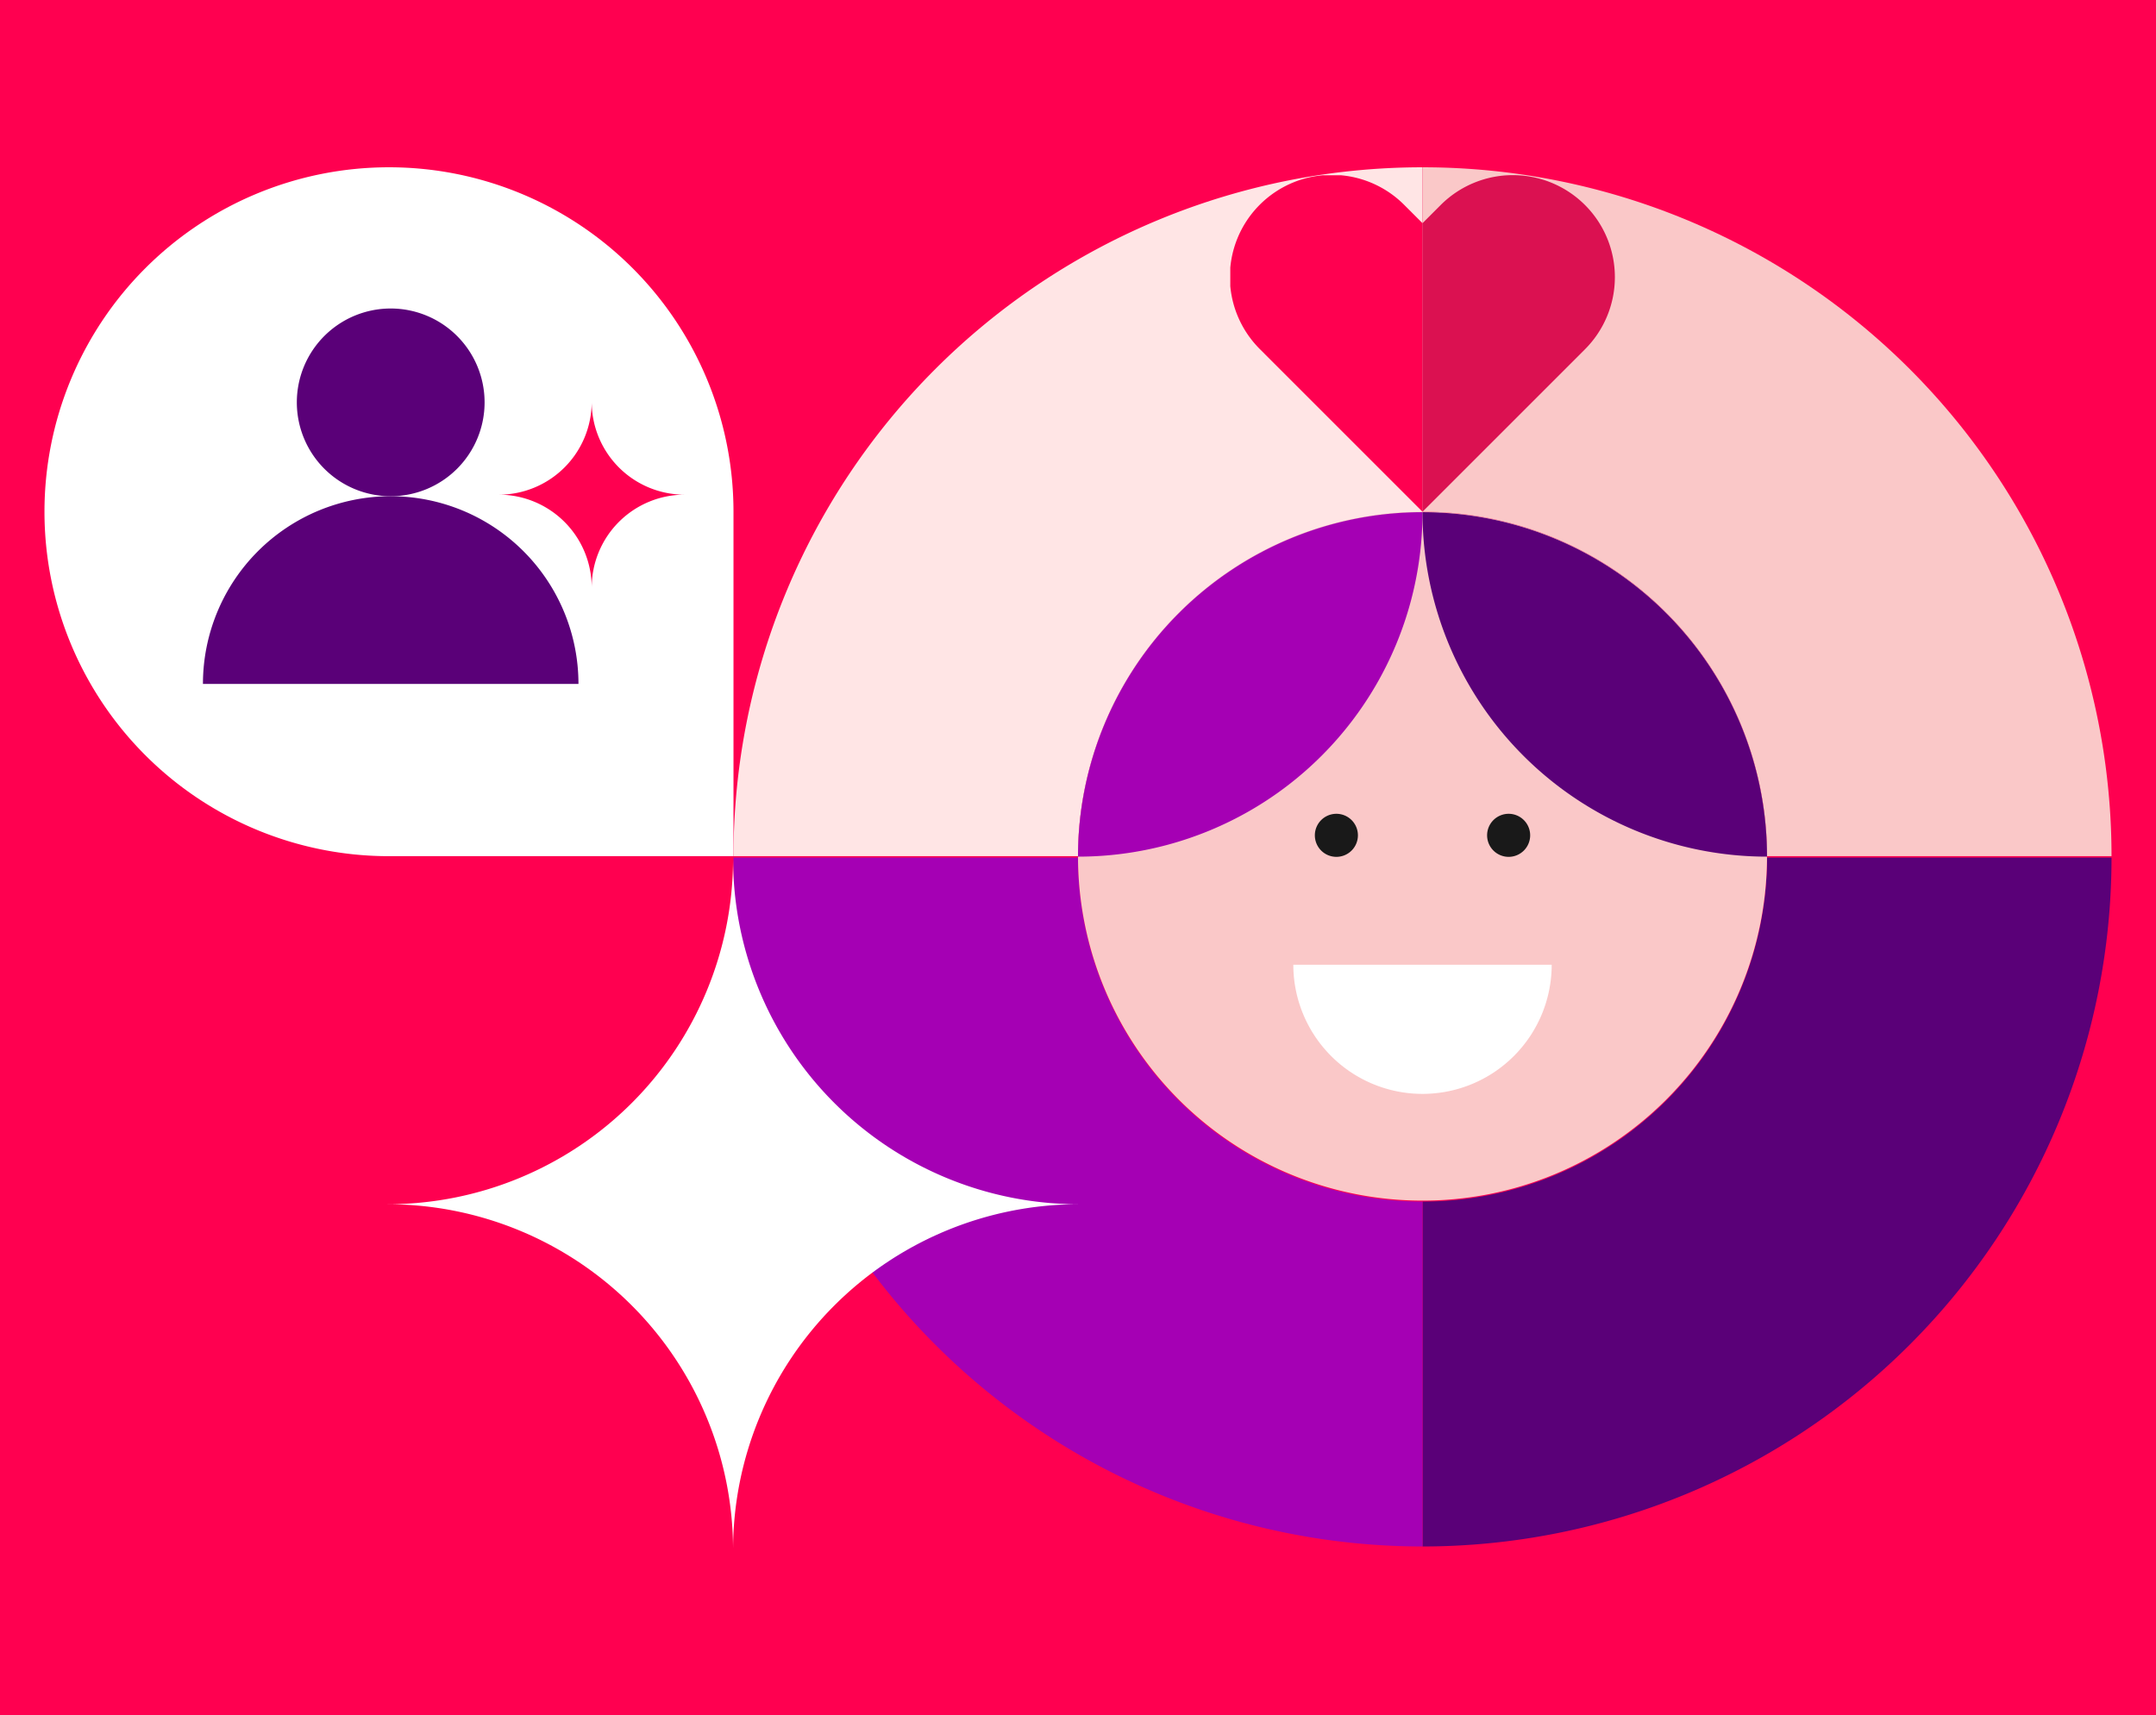
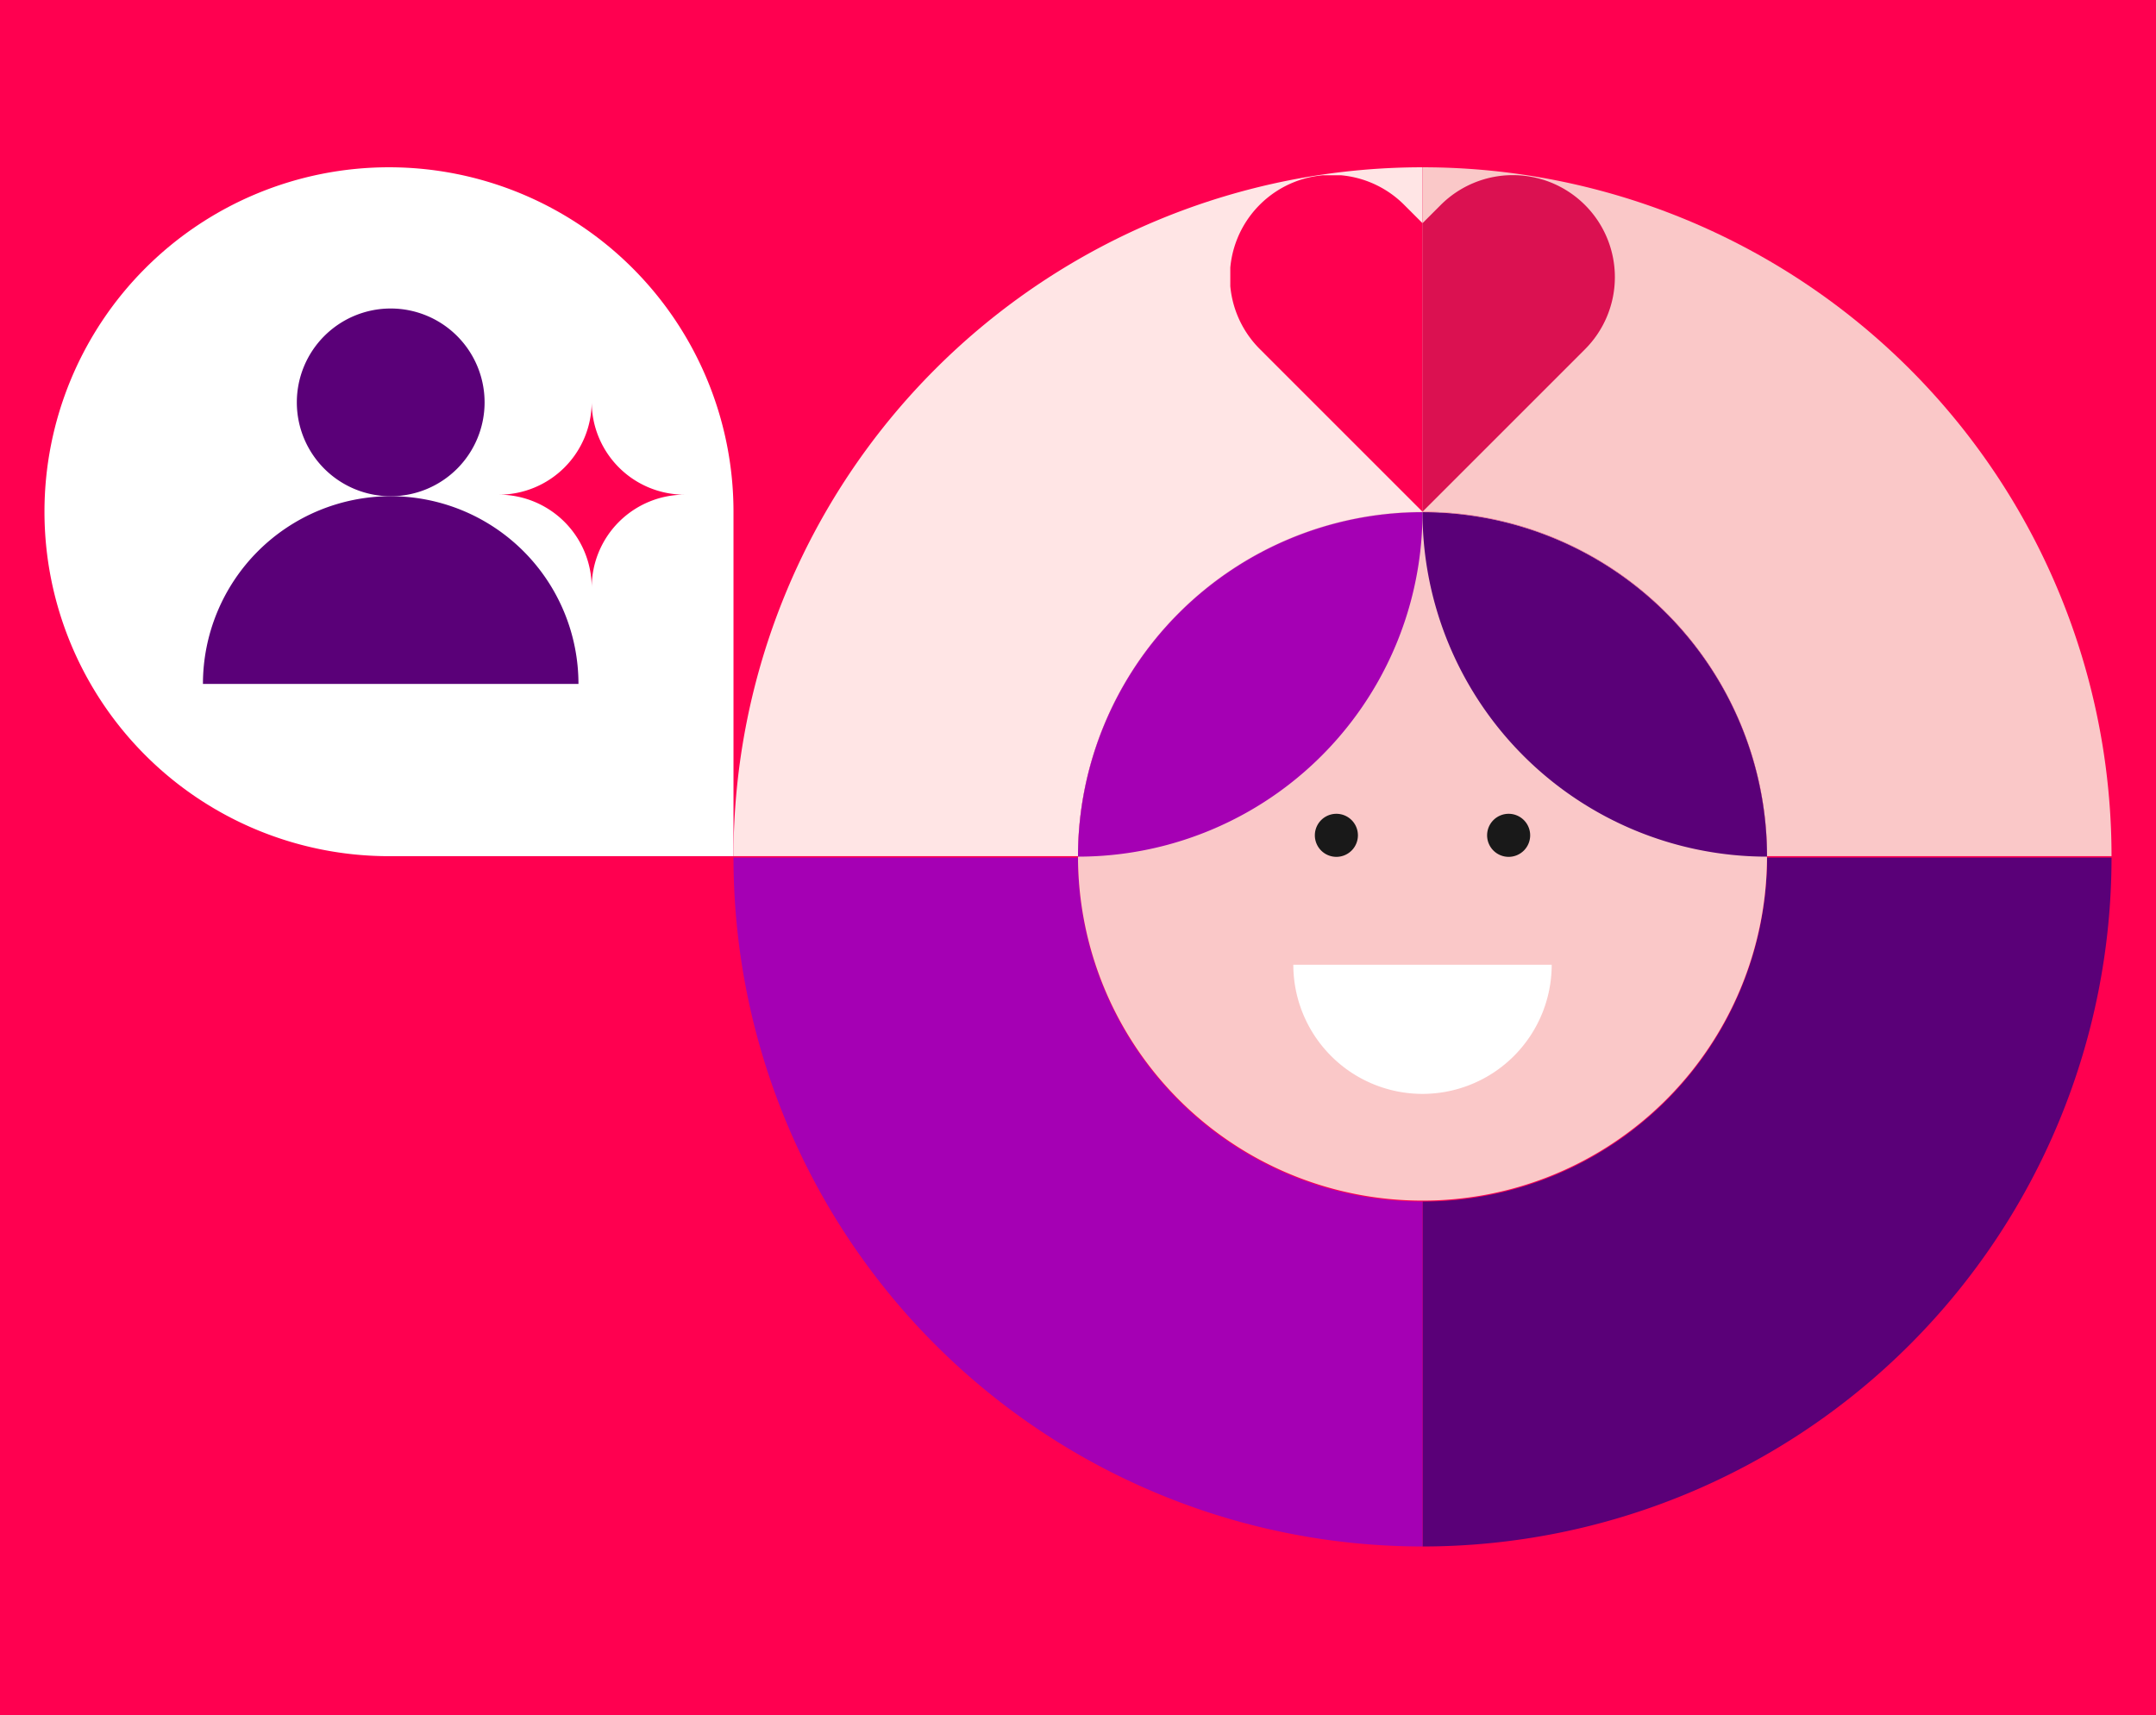
<svg xmlns="http://www.w3.org/2000/svg" width="509" height="405" viewBox="0 0 509 405">
  <rect x="0" y="0" width="509" height="405" fill="#333333" stroke="none" />
  <defs>
    <clipPath id="clip-path">
      <rect id="Rectangle_7042" data-name="Rectangle 7042" width="90.754" height="79.443" fill="#b40038" />
    </clipPath>
    <clipPath id="clip-path-2">
      <rect id="Rectangle_7060" data-name="Rectangle 7060" width="163" height="163" fill="#fff" />
    </clipPath>
    <clipPath id="clip-path-3">
      <rect id="Rectangle_7060-2" data-name="Rectangle 7060" width="44" height="44" fill="#ff0050" />
    </clipPath>
    <clipPath id="clip-ACOMBA_GO_Référez_un_ami_BLOC_TOUTES_LES_PROMO">
      <rect width="509" height="405" />
    </clipPath>
  </defs>
  <g id="ACOMBA_GO_Référez_un_ami_BLOC_TOUTES_LES_PROMO" data-name="ACOMBA GO_Référez un ami_BLOC_TOUTES LES PROMO" clip-path="url(#clip-ACOMBA_GO_Référez_un_ami_BLOC_TOUTES_LES_PROMO)">
    <rect id="Rectangle_9213" data-name="Rectangle 9213" width="509" height="405" fill="#ff0050" />
    <g id="Groupe_12007" data-name="Groupe 12007" transform="translate(-682.5 -160.5)">
      <path id="Tracé_48298" data-name="Tracé 48298" d="M362.667,0A162.667,162.667,0,0,0,200,162.667H362.667Z" transform="translate(655.667 200)" fill="#ffe5e5" />
      <path id="Tracé_48300" data-name="Tracé 48300" d="M400,362.667A162.667,162.667,0,0,0,562.667,200H400Z" transform="translate(618.333 163)" fill="#5a0078" />
      <path id="Tracé_48301" data-name="Tracé 48301" d="M200,200A162.667,162.667,0,0,0,362.667,362.667V200Z" transform="translate(655.667 163)" fill="#a500b4" />
      <path id="Tracé_48302" data-name="Tracé 48302" d="M381.333,100A81.333,81.333,0,0,0,300,181.333h81.333Z" transform="translate(637 181.444)" fill="#ff0050" />
      <path id="Tracé_48303" data-name="Tracé 48303" d="M562.667,162.667H481.333A81.333,81.333,0,0,0,400,81.333V0A162.667,162.667,0,0,1,562.667,162.667" transform="translate(618.333 200)" fill="#fac8c8" />
      <path id="Tracé_48304" data-name="Tracé 48304" d="M400,281.333A81.333,81.333,0,0,0,481.333,200H400Z" transform="translate(618.333 162.889)" fill="#ff0050" />
      <path id="Tracé_48305" data-name="Tracé 48305" d="M300,200a81.333,81.333,0,0,0,81.333,81.333V200Z" transform="translate(637 162.889)" fill="#ff0050" />
      <path id="Tracé_48306" data-name="Tracé 48306" d="M462.667,181.5h0A81.333,81.333,0,1,1,381.333,100a81.417,81.417,0,0,1,81.333,81.5" transform="translate(637 181.333)" fill="#fac8c8" />
      <path id="Tracé_48307" data-name="Tracé 48307" d="M381.333,100h0A81.333,81.333,0,0,1,300,181.333,81.333,81.333,0,0,1,381.333,100Z" transform="translate(637 181.444)" fill="#a500b4" />
      <path id="Tracé_48308" data-name="Tracé 48308" d="M400,100h0a81.333,81.333,0,0,0,81.333,81.333A81.333,81.333,0,0,0,400,100Z" transform="translate(618.333 181.444)" fill="#5a0078" />
      <path id="Tracé_48311" data-name="Tracé 48311" d="M378.917,192.583a5.083,5.083,0,1,1-5.083-5.083,5.083,5.083,0,0,1,5.083,5.083" transform="translate(624.167 165.161)" fill="#191919" />
      <path id="Tracé_48312" data-name="Tracé 48312" d="M428.917,192.583a5.083,5.083,0,1,1-5.083-5.083,5.083,5.083,0,0,1,5.083,5.083" transform="translate(614.833 165.161)" fill="#191919" />
      <path id="Tracé_48313" data-name="Tracé 48313" d="M393,261.75a30.5,30.5,0,0,0,30.5-30.5h-61a30.5,30.5,0,0,0,30.5,30.5" transform="translate(625.333 157.046)" fill="#fff" />
      <g id="Groupe_11947" data-name="Groupe 11947" transform="translate(972.956 201.89)">
        <g id="Groupe_11946" data-name="Groupe 11946" transform="translate(0 0)" clip-path="url(#clip-path)">
          <path id="Tracé_48325" data-name="Tracé 48325" d="M45.377,79.443,11.312,45.378,7.055,41.12A24.088,24.088,0,1,1,41.12,7.055l4.257,4.257Z" transform="translate(0 0)" fill="#ff0050" />
          <path id="Tracé_48326" data-name="Tracé 48326" d="M56.25,79.443,90.315,45.378l4.258-4.258A24.088,24.088,0,1,0,60.507,7.055L56.25,11.312Z" transform="translate(-10.873 0)" fill="#db1151" />
        </g>
      </g>
      <g id="Groupe_11996" data-name="Groupe 11996" transform="translate(774 363)">
        <g id="Groupe_11989" data-name="Groupe 11989" transform="translate(0 0)" clip-path="url(#clip-path-2)">
-           <path id="Tracé_48370" data-name="Tracé 48370" d="M81.632,0A81.633,81.633,0,0,1,0,81.632a81.633,81.633,0,0,1,81.632,81.632,81.633,81.633,0,0,1,81.632-81.632A81.633,81.633,0,0,1,81.632,0" transform="translate(-0.066 0.223)" fill="#fff" />
-         </g>
+           </g>
      </g>
      <g id="Groupe_12002" data-name="Groupe 12002" transform="translate(693 200)">
        <path id="Tracé_48316" data-name="Tracé 48316" d="M81.333,0a81.333,81.333,0,0,0,0,162.667h81.333V81.333A81.333,81.333,0,0,0,81.333,0" fill="#fff" />
        <path id="Tracé_48317" data-name="Tracé 48317" d="M119.327,72.163A22.163,22.163,0,1,1,97.163,50a22.163,22.163,0,0,1,22.163,22.163" transform="translate(-15.423 -16.653)" fill="#5a0078" />
        <path id="Tracé_48318" data-name="Tracé 48318" d="M94.327,100A44.327,44.327,0,0,0,50,144.327h88.653A44.327,44.327,0,0,0,94.327,100" transform="translate(-12.587 -22.327)" fill="#5a0078" />
        <g id="Groupe_11998" data-name="Groupe 11998" transform="translate(107 55.666)">
          <g id="Groupe_11989-2" data-name="Groupe 11989" transform="translate(0 0)" clip-path="url(#clip-path-3)">
            <path id="Tracé_48370-2" data-name="Tracé 48370" d="M21.94,0A21.94,21.94,0,0,1,0,21.94a21.94,21.94,0,0,1,21.94,21.94,21.94,21.94,0,0,1,21.94-21.94A21.94,21.94,0,0,1,21.94,0" transform="translate(0.253 -0.299)" fill="#ff0050" />
          </g>
        </g>
      </g>
    </g>
  </g>
</svg>